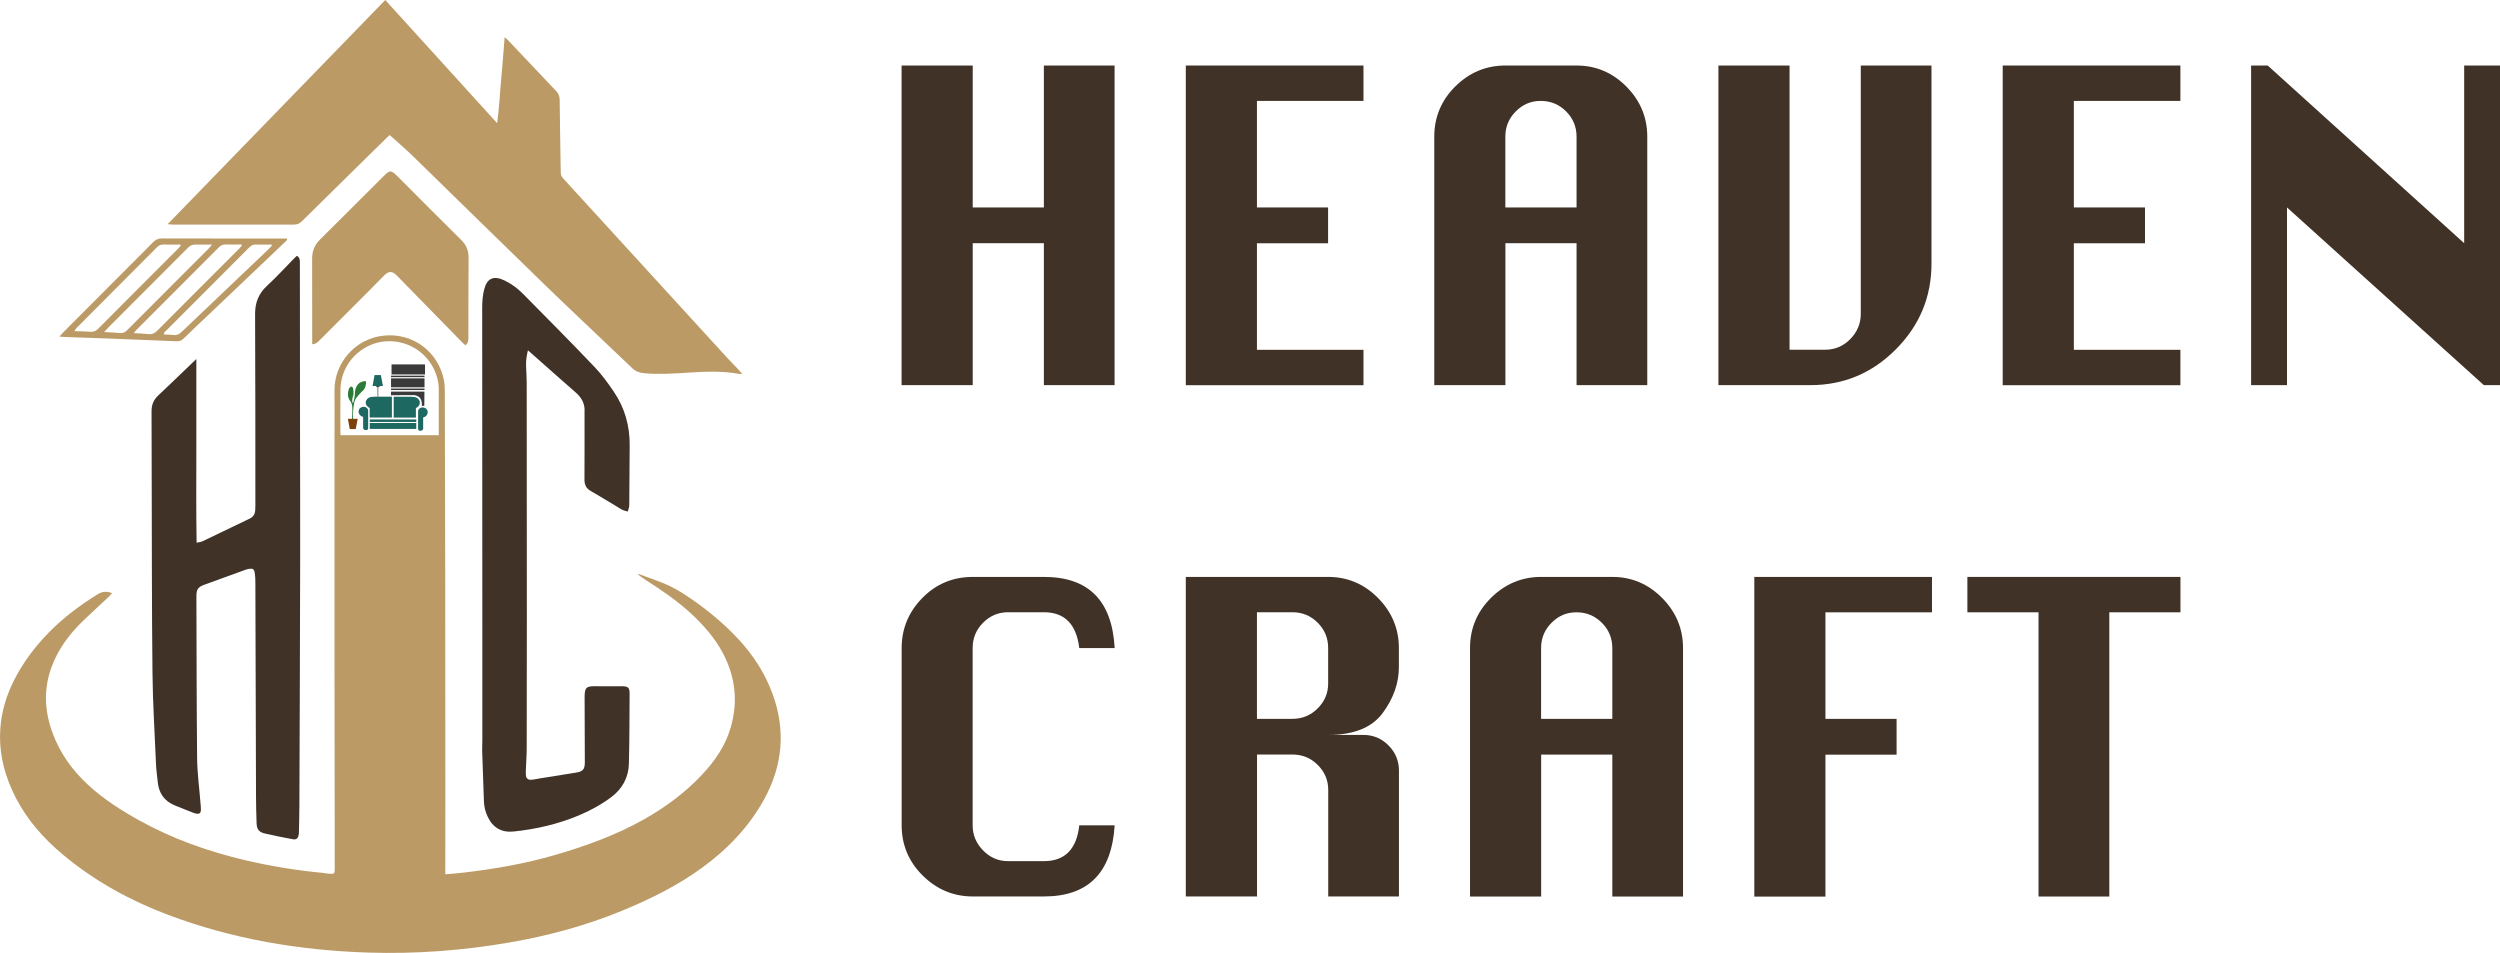
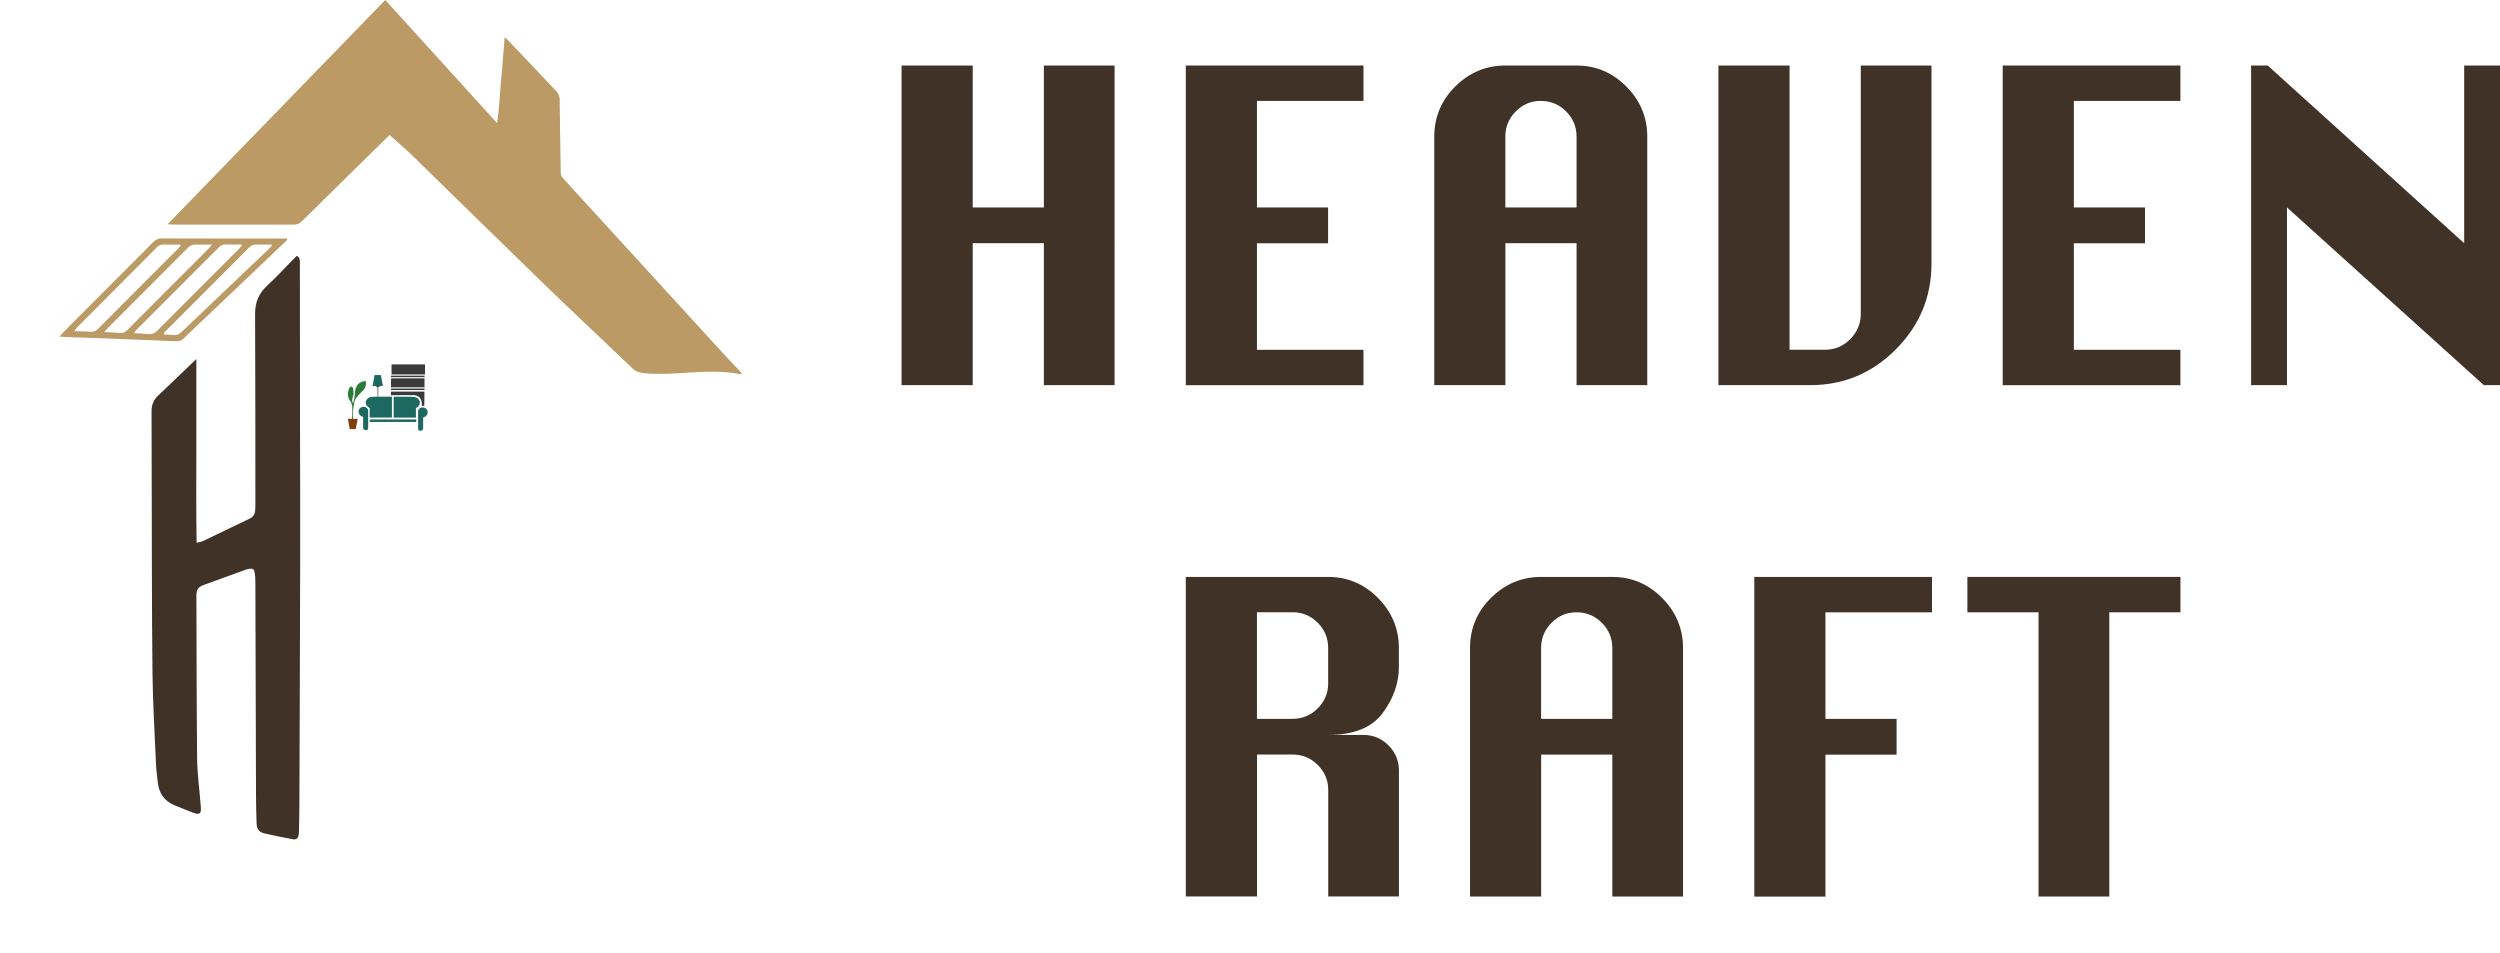
<svg xmlns="http://www.w3.org/2000/svg" id="Layer_2" data-name="Layer 2" viewBox="0 0 351.05 133.78">
  <defs>
    <style>
      .cls-1 {
        fill: #7f410b;
      }

      .cls-2 {
        fill: #bb9a65;
      }

      .cls-3 {
        fill: #1e6862;
      }

      .cls-4 {
        fill: #403226;
      }

      .cls-5 {
        fill: #2c7a37;
      }

      .cls-6 {
        fill: #3a3a3b;
      }
    </style>
  </defs>
  <g id="Layer_1-2" data-name="Layer 1">
    <g>
      <g>
        <path class="cls-4" d="M126.6,54.08V9.2h9.99V29.13h9.99V9.2h9.93V54.08h-9.93v-19.93h-9.99v19.93h-9.99Z" />
        <path class="cls-4" d="M166.51,54.08V9.2h24.95v4.97h-14.96v14.96h9.99v5.03h-9.99v14.96h14.96v4.97h-24.95Z" />
        <path class="cls-4" d="M201.4,54.08V19.19c0-2.75,.99-5.11,2.96-7.06,1.97-1.95,4.32-2.93,7.03-2.93h9.99c2.71,0,5.05,.99,7,2.96,1.95,1.97,2.93,4.32,2.93,7.03V54.08h-9.93v-19.93h-9.99v19.93h-9.99Zm9.99-24.95h9.99v-9.93c0-1.4-.49-2.58-1.47-3.56-.98-.98-2.16-1.47-3.56-1.47s-2.52,.49-3.5,1.47c-.98,.98-1.47,2.16-1.47,3.56v9.93Z" />
        <path class="cls-4" d="M261.29,9.2h9.93v27.82c0,4.67-1.67,8.68-5,12.03s-7.33,5.03-12,5.03h-12.92V9.2h9.99V49.11h4.97c1.4,0,2.58-.5,3.56-1.5,.98-1,1.47-2.17,1.47-3.53V9.2Z" />
        <path class="cls-4" d="M281.22,54.08V9.2h24.95v4.97h-14.96v14.96h9.99v5.03h-9.99v14.96h14.96v4.97h-24.95Z" />
        <path class="cls-4" d="M316.1,54.08V9.2h2.33l27.59,24.95V9.2h5.03V54.08h-2.27l-27.64-24.95v24.95h-5.03Z" />
-         <path class="cls-4" d="M156.52,115.89c-.4,6.66-3.71,9.99-9.93,9.99h-9.99c-2.71,0-5.06-.98-7.03-2.93-1.97-1.95-2.96-4.31-2.96-7.06v-24.89c0-2.71,.97-5.06,2.9-7.03,1.93-1.97,4.3-2.96,7.09-2.96h9.99c6.26,0,9.57,3.33,9.93,9.99h-4.97c-.4-3.35-2.05-5.03-4.97-5.03h-5.03c-1.36,0-2.52,.49-3.5,1.47-.98,.98-1.47,2.16-1.47,3.56v24.89c0,1.36,.49,2.53,1.47,3.53,.98,1,2.14,1.5,3.5,1.5h5.03c2.95,0,4.61-1.68,4.97-5.03h4.97Z" />
        <path class="cls-4" d="M166.51,125.89v-44.88h19.99c2.71,0,5.05,.99,7,2.96,1.95,1.97,2.93,4.32,2.93,7.03v2.69c0,2.23-.76,4.38-2.27,6.43-1.52,2.06-4.07,3.08-7.66,3.08h4.97c1.36,0,2.52,.49,3.5,1.47,.98,.98,1.47,2.16,1.47,3.56v17.65h-9.93v-14.96c0-1.36-.49-2.52-1.47-3.5-.98-.98-2.16-1.47-3.56-1.47h-4.97v19.93h-9.99Zm9.99-24.95h4.97c1.4,0,2.58-.49,3.56-1.47,.98-.98,1.47-2.14,1.47-3.5v-4.97c0-1.4-.49-2.58-1.47-3.56-.98-.98-2.16-1.47-3.56-1.47h-4.97v14.96Z" />
        <path class="cls-4" d="M206.42,125.89v-34.89c0-2.75,.99-5.11,2.96-7.06,1.97-1.95,4.32-2.93,7.03-2.93h9.99c2.71,0,5.05,.99,7,2.96,1.95,1.97,2.93,4.32,2.93,7.03v34.89h-9.93v-19.93h-9.99v19.93h-9.99Zm9.99-24.95h9.99v-9.93c0-1.4-.49-2.58-1.47-3.56-.98-.98-2.16-1.47-3.56-1.47s-2.52,.49-3.5,1.47c-.98,.98-1.47,2.16-1.47,3.56v9.93Z" />
        <path class="cls-4" d="M246.34,125.89v-44.88h24.95v4.97h-14.96v14.96h9.99v5.03h-9.99v19.93h-9.99Z" />
        <path class="cls-4" d="M286.25,125.89v-39.91h-9.99v-4.97h29.92v4.97h-9.99v39.91h-9.93Z" />
      </g>
      <g>
        <path class="cls-2" d="M54.7,18.96c-1.08,1.05-2.09,2.04-3.1,3.04-3.07,3.02-6.15,6.04-9.21,9.07-.34,.33-.68,.47-1.15,.47-5.63-.01-11.27,0-16.9,0-.21,0-.41-.03-.8-.06C33.79,20.91,43.92,10.48,54.1,0c5.23,5.76,10.4,11.46,15.71,17.3,.3-2.13,.37-4.11,.56-6.08,.19-1.96,.32-3.92,.49-5.99,.22,.19,.37,.3,.49,.43,2.25,2.38,4.49,4.76,6.75,7.13,.34,.36,.48,.72,.49,1.21,.03,3.39,.1,6.79,.15,10.18,0,.33,.08,.59,.31,.84,7.62,8.33,15.24,16.66,22.86,25,.6,.66,1.23,1.29,1.84,1.94,.14,.15,.28,.32,.47,.54-.2,0-.31,.02-.42,0-2.34-.43-4.7-.33-7.05-.18-2.09,.13-4.18,.28-6.27,.09-.67-.06-1.22-.25-1.73-.74-4.02-3.85-8.08-7.64-12.08-11.51-6.24-6.05-12.43-12.14-18.66-18.21-.88-.86-1.81-1.66-2.72-2.49-.18-.16-.36-.31-.6-.5Z" />
        <path class="cls-4" d="M27.57,50.4c0,4.43,0,8.68,0,12.94,0,4.25-.04,8.5,.04,12.87,.38-.09,.62-.11,.82-.2,2.22-1.06,4.42-2.13,6.64-3.19,.48-.23,.72-.62,.77-1.14,.02-.29,.02-.58,.02-.87,0-8.91,0-17.82-.04-26.74,0-1.61,.51-2.87,1.7-3.96,1.27-1.17,2.44-2.46,3.66-3.7,.16-.17,.34-.33,.5-.49,.37,.2,.42,.5,.43,.82,0,.29,0,.58,0,.87,0,7.2,.01,14.4,.02,21.61,0,6.53,.04,13.05,.02,19.58-.02,11.49-.07,22.98-.11,34.47,0,1.16-.04,2.31-.06,3.47,0,.17,0,.34-.04,.5-.09,.48-.33,.7-.8,.61-1.32-.25-2.65-.5-3.95-.81-.84-.2-1.12-.57-1.16-1.43-.05-1.25-.07-2.5-.08-3.76-.03-10.02-.06-20.04-.09-30.06,0-.46-.02-.92-.09-1.36-.09-.52-.28-.64-.81-.55-.24,.04-.47,.12-.69,.2-1.86,.67-3.71,1.34-5.56,2.02-.9,.33-1.13,.65-1.13,1.61,.03,7.59,.02,15.17,.1,22.76,.02,2.09,.31,4.18,.47,6.26,.03,.34,.07,.67,.06,1.01-.02,.45-.22,.59-.67,.51-.09-.02-.19-.05-.28-.08-.92-.36-1.84-.71-2.75-1.09-1.45-.6-2.21-1.72-2.36-3.27-.09-.89-.22-1.77-.25-2.66-.18-4.26-.45-8.52-.49-12.78-.1-9.32-.08-18.64-.11-27.96,0-2.89,0-5.78-.02-8.67,0-.91,.29-1.61,.96-2.23,1.55-1.44,3.06-2.93,4.59-4.39,.21-.2,.42-.39,.76-.72Z" />
-         <path class="cls-4" d="M74.13,49.19c-.19,.78-.28,1.46-.26,2.15,.02,.79,.09,1.59,.09,2.38,.01,11.03,.01,22.06,.02,33.09,0,6.07,0,12.14-.02,18.21,0,1.03-.08,2.07-.12,3.1,0,.22-.02,.43,0,.65,.04,.56,.28,.77,.85,.72,.36-.03,.71-.12,1.07-.18,1.69-.27,3.37-.55,5.06-.81,1.01-.15,1.3-.44,1.3-1.45,0-3.03-.01-6.07-.03-9.1,0-1.42,.2-1.62,1.63-1.59,1.2,.02,2.41,0,3.61,0,.86,0,1.09,.19,1.08,1.05-.02,3.27-.02,6.55-.1,9.82-.05,1.94-.91,3.52-2.46,4.69-1.41,1.06-2.95,1.9-4.58,2.58-2.93,1.23-5.99,1.93-9.14,2.26-1.71,.18-2.94-.55-3.66-2.1-.32-.68-.5-1.4-.52-2.16-.07-2.31-.16-4.62-.24-6.93-.02-.5,.02-1.01,.02-1.52,0-4.7,0-9.39,0-14.09,0-15.61-.02-31.21-.02-46.82,0-.84,.07-1.69,.28-2.5,.4-1.59,1.34-1.97,2.83-1.27,.99,.47,1.86,1.12,2.62,1.89,3.35,3.39,6.71,6.77,10,10.22,1.03,1.07,1.92,2.29,2.75,3.52,1.54,2.27,2.26,4.82,2.23,7.57-.02,2.79-.03,5.59-.06,8.38,0,.29-.13,.58-.2,.88-.28-.09-.6-.13-.85-.28-1.45-.85-2.87-1.76-4.34-2.59-.65-.37-.9-.87-.9-1.59,.02-2.87,.01-5.73,.01-8.6,0-.29-.01-.58,0-.87,.09-1.15-.37-2.03-1.23-2.78-1.98-1.72-3.93-3.47-5.9-5.21-.25-.22-.5-.44-.83-.73Z" />
-         <path class="cls-2" d="M43.84,48.34c0-.3,0-.54,0-.78,0-3.76,0-7.51-.01-11.27,0-1.04,.35-1.9,1.1-2.65,2.93-2.89,5.83-5.81,8.75-8.72,1.12-1.12,1.18-1.12,2.29-.01,2.92,2.93,5.84,5.87,8.79,8.78,.72,.71,1.05,1.5,1.04,2.5-.03,3.73-.02,7.47-.03,11.2,0,.39,0,.78-.42,1.1-.16-.15-.33-.29-.49-.46-3.01-3.08-6.03-6.16-9.04-9.24-.07-.07-.13-.14-.2-.2-.58-.52-1.01-.53-1.58,0-.66,.63-1.28,1.3-1.93,1.95-2.43,2.44-4.86,4.88-7.3,7.31-.23,.23-.48,.47-.96,.48Z" />
        <path class="cls-2" d="M8.34,47.27c.24-.27,.37-.43,.52-.58,4.21-4.22,8.43-8.44,12.64-12.68,.37-.37,.73-.53,1.26-.53,5.63,.02,11.26,.01,16.89,.01h.69c-.04,.33-.29,.46-.46,.63-3.54,3.37-7.08,6.73-10.62,10.1-1.17,1.11-2.35,2.21-3.5,3.34-.28,.27-.57,.38-.96,.36-3.31-.14-6.63-.28-9.95-.4-1.83-.07-3.65-.13-5.48-.19-.3-.01-.61-.03-1.03-.06Zm25.61-12.76c-.02-.06-.04-.12-.05-.18-.74,0-1.47,.02-2.21,0-.39-.01-.67,.12-.95,.39-3.86,3.87-7.72,7.73-11.58,11.6-.11,.11-.2,.24-.37,.46,.73,.04,1.35,.05,1.96,.13,.55,.07,.94-.08,1.34-.48,3.78-3.81,7.58-7.6,11.38-11.4,.17-.17,.33-.35,.49-.52Zm-19.35,12.12c.87,.05,1.56,.06,2.25,.13,.42,.04,.71-.1,1.01-.4,3.8-3.82,7.61-7.62,11.41-11.43,.14-.14,.27-.31,.51-.59-.87,0-1.58,.03-2.29,0-.48-.02-.8,.15-1.13,.48-3.73,3.75-7.47,7.49-11.21,11.23-.15,.15-.28,.31-.55,.6Zm10.77-12.13c-.02-.05-.04-.11-.06-.16-.79,0-1.57,.02-2.36,0-.37-.01-.63,.1-.89,.36-3.77,3.79-7.54,7.57-11.31,11.35-.1,.1-.17,.25-.3,.45,.8,.03,1.49,.02,2.18,.09,.47,.04,.81-.08,1.15-.42,3.71-3.74,7.44-7.46,11.17-11.19,.15-.15,.28-.31,.43-.47Zm12.81-.01l-.07-.15c-.72,0-1.44,.02-2.16,0-.4-.01-.68,.12-.95,.4-1.33,1.35-2.68,2.69-4.02,4.03-2.5,2.5-5,5-7.49,7.5-.19,.19-.46,.33-.48,.69,.46,.03,.9,.02,1.32,.08,.47,.07,.81-.09,1.15-.41,4.07-3.89,8.15-7.76,12.23-11.64,.17-.16,.32-.33,.48-.5Z" />
-         <path class="cls-2" d="M108.48,97.43c-1.05-2.87-2.67-5.38-4.74-7.62-2.29-2.47-4.89-4.57-7.7-6.4-1.17-.76-2.43-1.38-3.74-1.85-.75-.27-1.49-.55-2.23-.82-.19-.07-.38-.13-.57-.19,.37,.38,.79,.65,1.21,.92,2.15,1.37,4.26,2.81,6.16,4.53,1.84,1.68,3.49,3.53,4.66,5.75,1.75,3.33,2.12,6.82,1.07,10.43-.74,2.55-2.22,4.68-4.02,6.6-2.36,2.52-5.1,4.54-8.09,6.24-3.98,2.25-8.25,3.79-12.63,5.06-4.17,1.21-8.44,1.94-12.74,2.45-.81,.1-1.62,.15-2.59,.24,0-.44,0-.74,0-1.05,0-3.18,.01-6.36,.01-9.54,0-10.43,0-20.86-.02-31.29-.01-8.65-.04-17.29-.06-25.94,0-.5-.02-1.02-.11-1.51-.77-4.01-4.32-6.71-8.39-6.32-4.19,.4-7.03,3.98-6.99,7.71,.02,2.22,0,4.43,0,6.65,0,10.84,0,21.68,0,32.52,0,8.43,.02,16.86,.03,25.29,0,.92,0,1.83,0,2.75,0,.63-.08,.7-.73,.65-.31-.02-.62-.09-.93-.12-3.65-.34-7.25-.93-10.82-1.76-5.25-1.23-10.29-3.01-15.02-5.64-2.53-1.41-4.96-2.96-7.1-4.93-2.27-2.09-4.02-4.53-5.07-7.45-1.1-3.06-1.21-6.12-.07-9.18,.94-2.51,2.5-4.6,4.41-6.44,1.15-1.1,2.32-2.17,3.48-3.26,.2-.18,.37-.39,.59-.62-.79-.31-1.41-.23-2.03,.16-2.49,1.54-4.81,3.28-6.86,5.37-1.93,1.97-3.58,4.16-4.84,6.62-1.11,2.19-1.82,4.5-1.97,6.97-.22,3.47,.65,6.68,2.24,9.73,1.62,3.1,3.9,5.65,6.57,7.88,4.41,3.68,9.37,6.41,14.72,8.43,9.07,3.42,18.51,5.01,28.17,5.31,6.61,.21,13.18-.28,19.7-1.4,5.47-.94,10.8-2.37,15.94-4.49,3.93-1.62,7.72-3.49,11.17-6,3.57-2.59,6.58-5.71,8.73-9.59,2.62-4.76,3.08-9.7,1.21-14.83ZM61.62,61.11h-13.81v-.34s-.01-.1-.01-.14c0-1.97-.03-3.95,.01-5.92,0-.03,0-.07,0-.1,.06-2.31,1.26-4.34,3.07-5.54,.95-.64,2.07-1.05,3.27-1.14,3.61-.26,6.79,2.23,7.39,5.8,.05,.31,.07,.62,.07,.93,0,.01,0,.03,0,.04,0,.06,0,.11,0,.17v6.23Z" />
        <g>
          <rect class="cls-6" x="54.98" y="51.17" width="4.7" height="1.41" />
          <rect class="cls-6" x="54.91" y="53.13" width="4.7" height="1.26" />
-           <rect class="cls-3" x="51.92" y="59.4" width="6.53" height=".83" />
          <rect class="cls-3" x="51.92" y="58.9" width="6.53" height=".35" />
          <path class="cls-6" d="M59.59,56.99h-.36c.01-.12,.02-.28-.01-.48-.01-.08-.05-.32-.17-.52-.25-.42-.8-.5-.91-.51h-.88c-.79,0-1.57,.01-2.36,.02v-.51h4.7l-.02,2Z" />
          <rect class="cls-6" x="54.91" y="52.75" width="4.7" height=".21" />
          <rect class="cls-6" x="54.91" y="54.56" width="4.7" height=".21" />
          <path class="cls-3" d="M51.91,58.63h3.12v-2.93c-.78,0-1.37,0-1.73,0-.95,0-1.41-.02-1.71,.3-.05,.05-.24,.25-.24,.53,0,.31,.22,.6,.56,.77,0,.08,0,.17,0,.25,0,.36,0,.72,0,1.08Z" />
          <path class="cls-3" d="M58.4,58.64h-3.12v-2.93c.78,0,1.37,0,1.73,0,.95,0,1.41-.02,1.71,.3,.05,.05,.24,.25,.24,.53,0,.31-.22,.6-.56,.77,0,.08,0,.17,0,.25,0,.36,0,.72,0,1.08Z" />
          <path class="cls-3" d="M50.99,58.54v1.55s.03,.31,.35,.3c.01,.01,.36,.06,.36-.29,.01-.03,0-2.48,0-2.48-.01-.06-.04-.15-.1-.24-.18-.24-.48-.26-.53-.26-.03,0-.39,0-.6,.29-.17,.25-.11,.52-.09,.58,.08,.27,.31,.48,.6,.54Z" />
          <path class="cls-3" d="M59.42,58.63v1.55s-.03,.31-.35,.3c-.01,.01-.36,.06-.36-.29-.01-.03,0-2.48,0-2.48,.01-.06,.04-.15,.1-.24,.18-.24,.48-.26,.53-.26,.03,0,.39,0,.6,.29,.17,.25,.11,.52,.09,.58-.08,.27-.31,.48-.6,.54Z" />
          <polygon class="cls-1" points="48.85 58.81 50.23 58.81 49.95 60.25 49.11 60.25 48.85 58.81" />
          <polygon class="cls-3" points="52.32 54.2 53.77 54.2 53.48 52.67 52.59 52.67 52.32 54.2" />
          <path class="cls-6" d="M52.79,54.2h.54s0,.07,0,.1h-.15s0,.06,0,.09h-.23v-.09h-.15v-.09Z" />
          <rect class="cls-6" x="53.02" y="54.39" width=".09" height="1.31" />
          <path class="cls-5" d="M49.42,58.79c.02-.24,.05-.58,.05-.98,0-.49,.01-.74-.05-.98-.13-.48-.34-.56-.48-.95-.1-.28-.15-.71,.07-1.33,0,0,.32-.55,.56-.06,.01,.06,.03,.14,.04,.23,.01,.07,.04,.3,.03,.54-.02,.33-.11,.38-.16,.73-.03,.2-.02,.37-.01,.48,.02,.05,.05,.11,.08,.1,.02,0,.1-.02,.22-.74,.13-.81,.04-.88,.16-1.24,.07-.2,.19-.56,.54-.81,.36-.26,.76-.26,.92-.25,.03,.53-.1,.87-.23,1.08-.16,.26-.25,.23-.82,.88-.25,.29-.39,.47-.5,.73-.06,.15-.09,.28-.13,.51-.03,.16-.13,.67-.15,1.53,0,.15,0,.36,0,.62l-.16-.07Z" />
        </g>
      </g>
    </g>
  </g>
</svg>